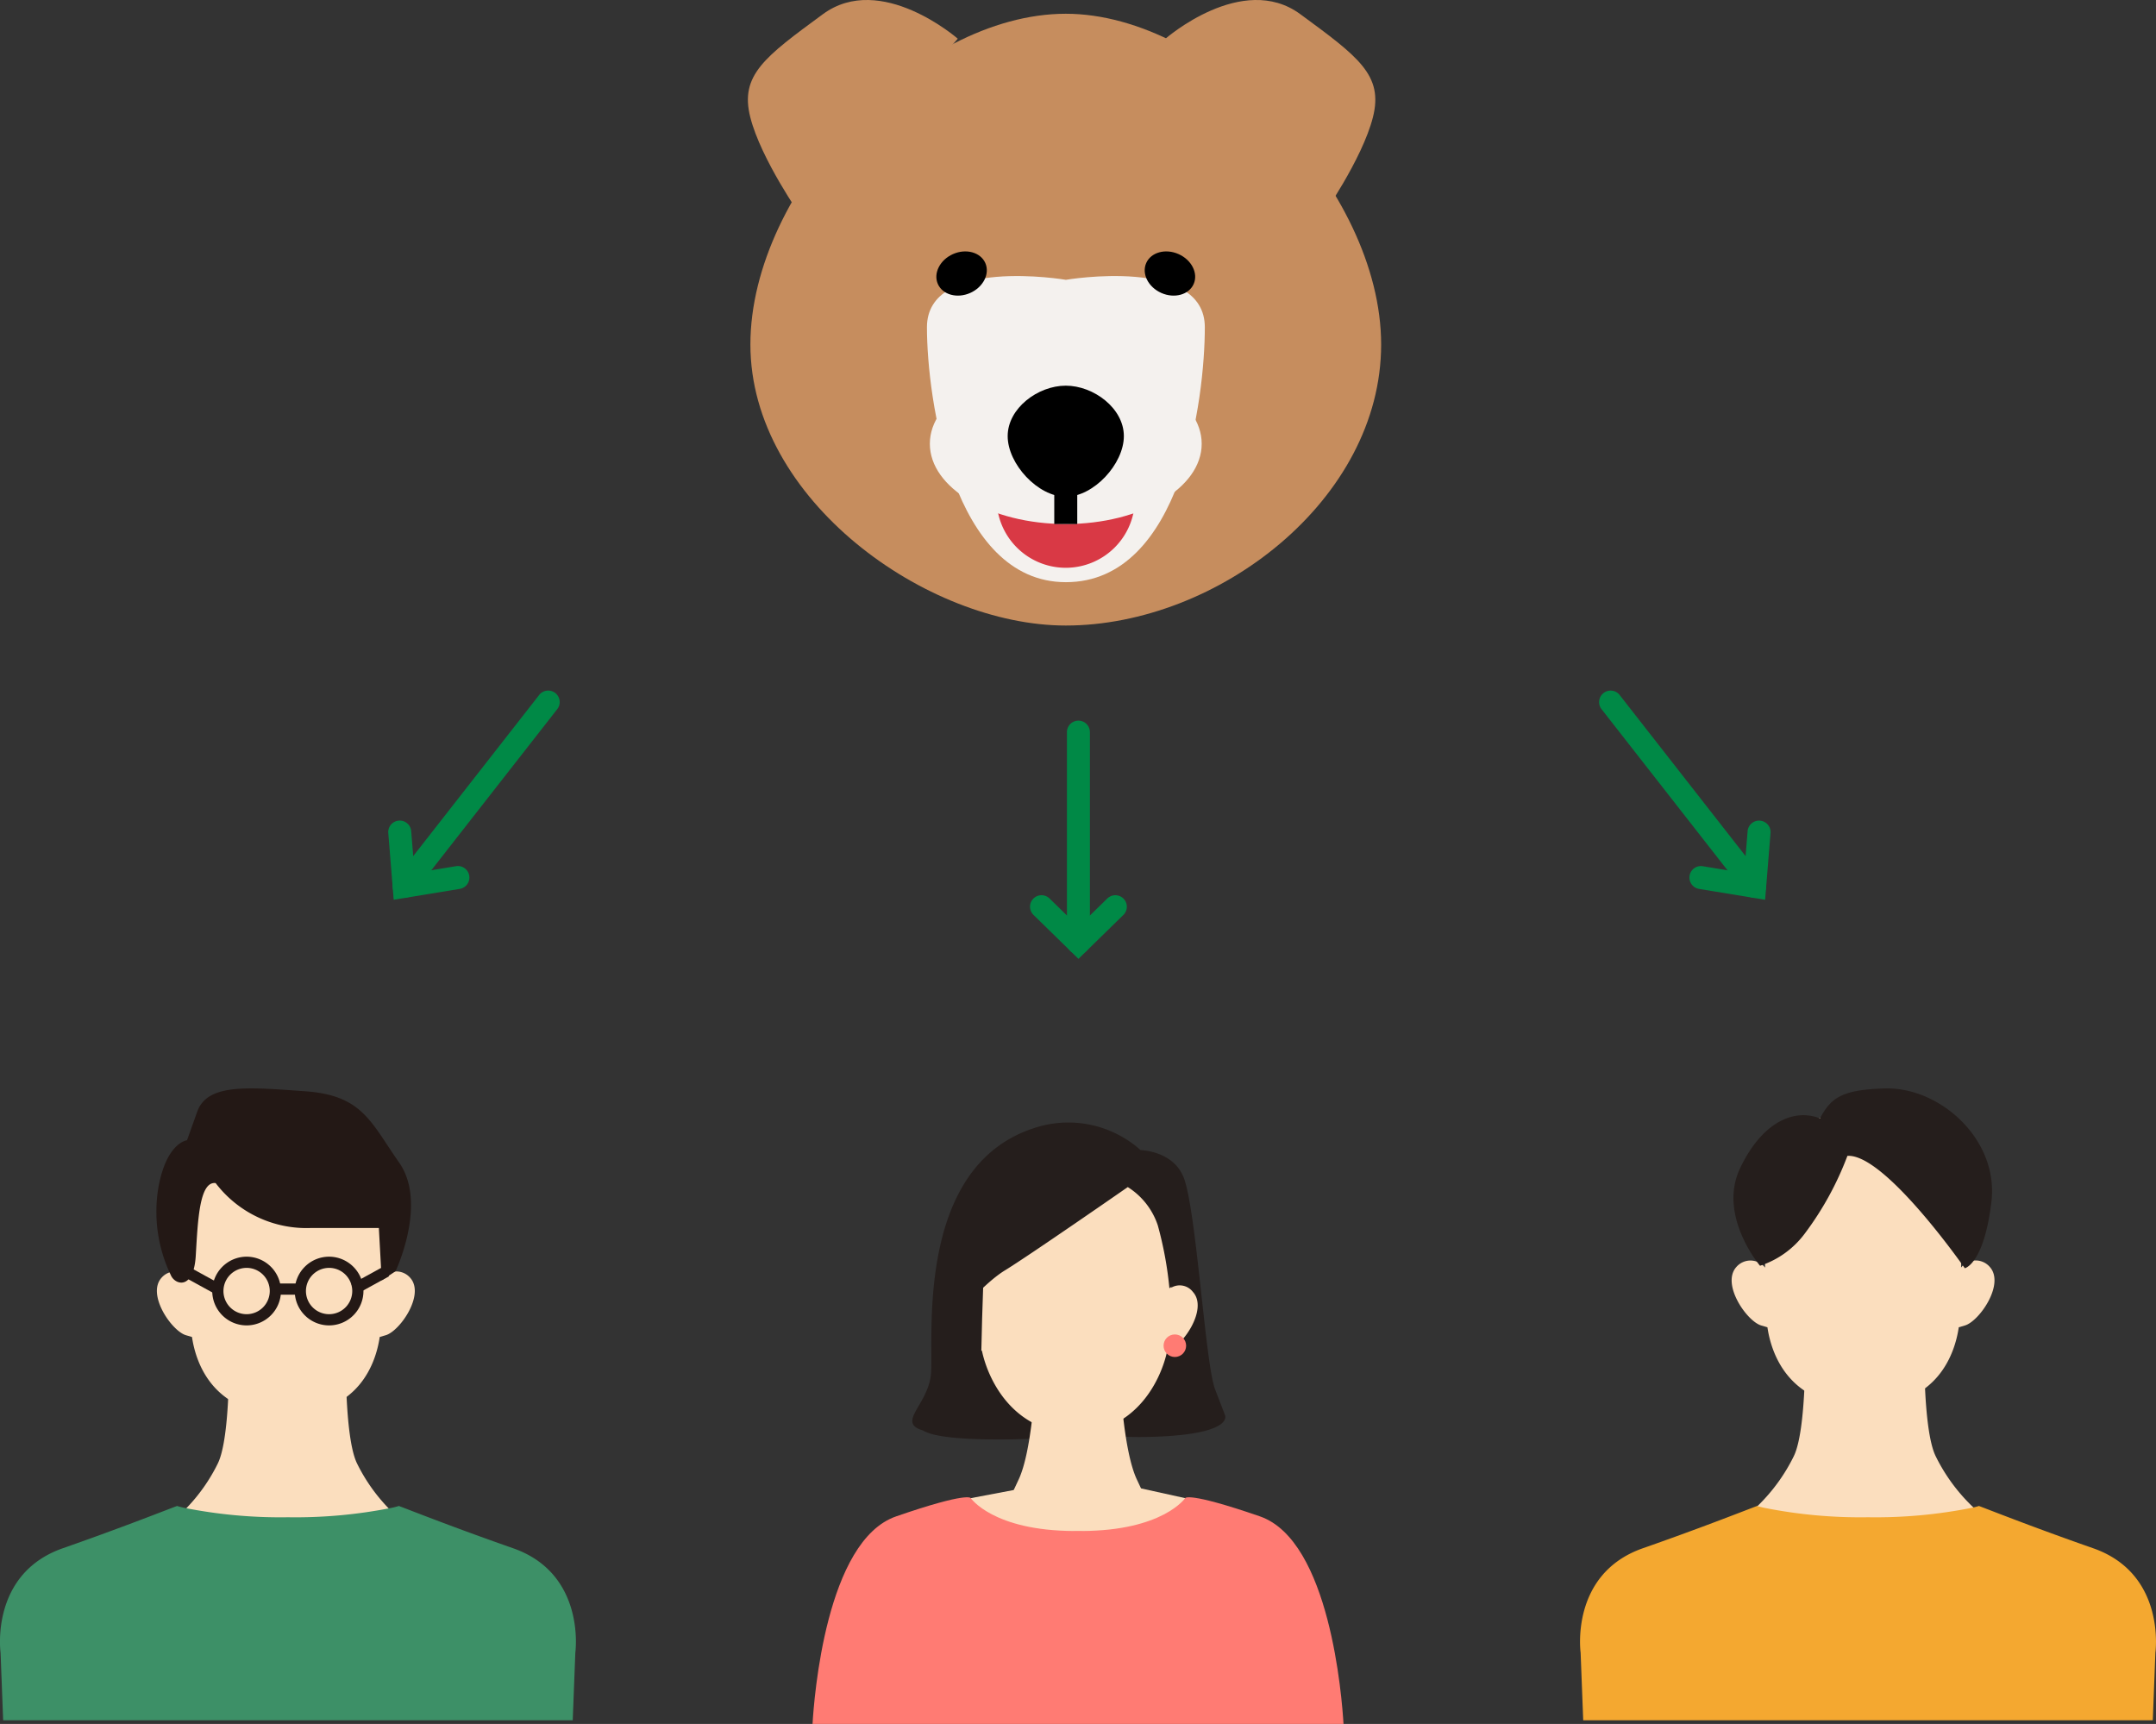
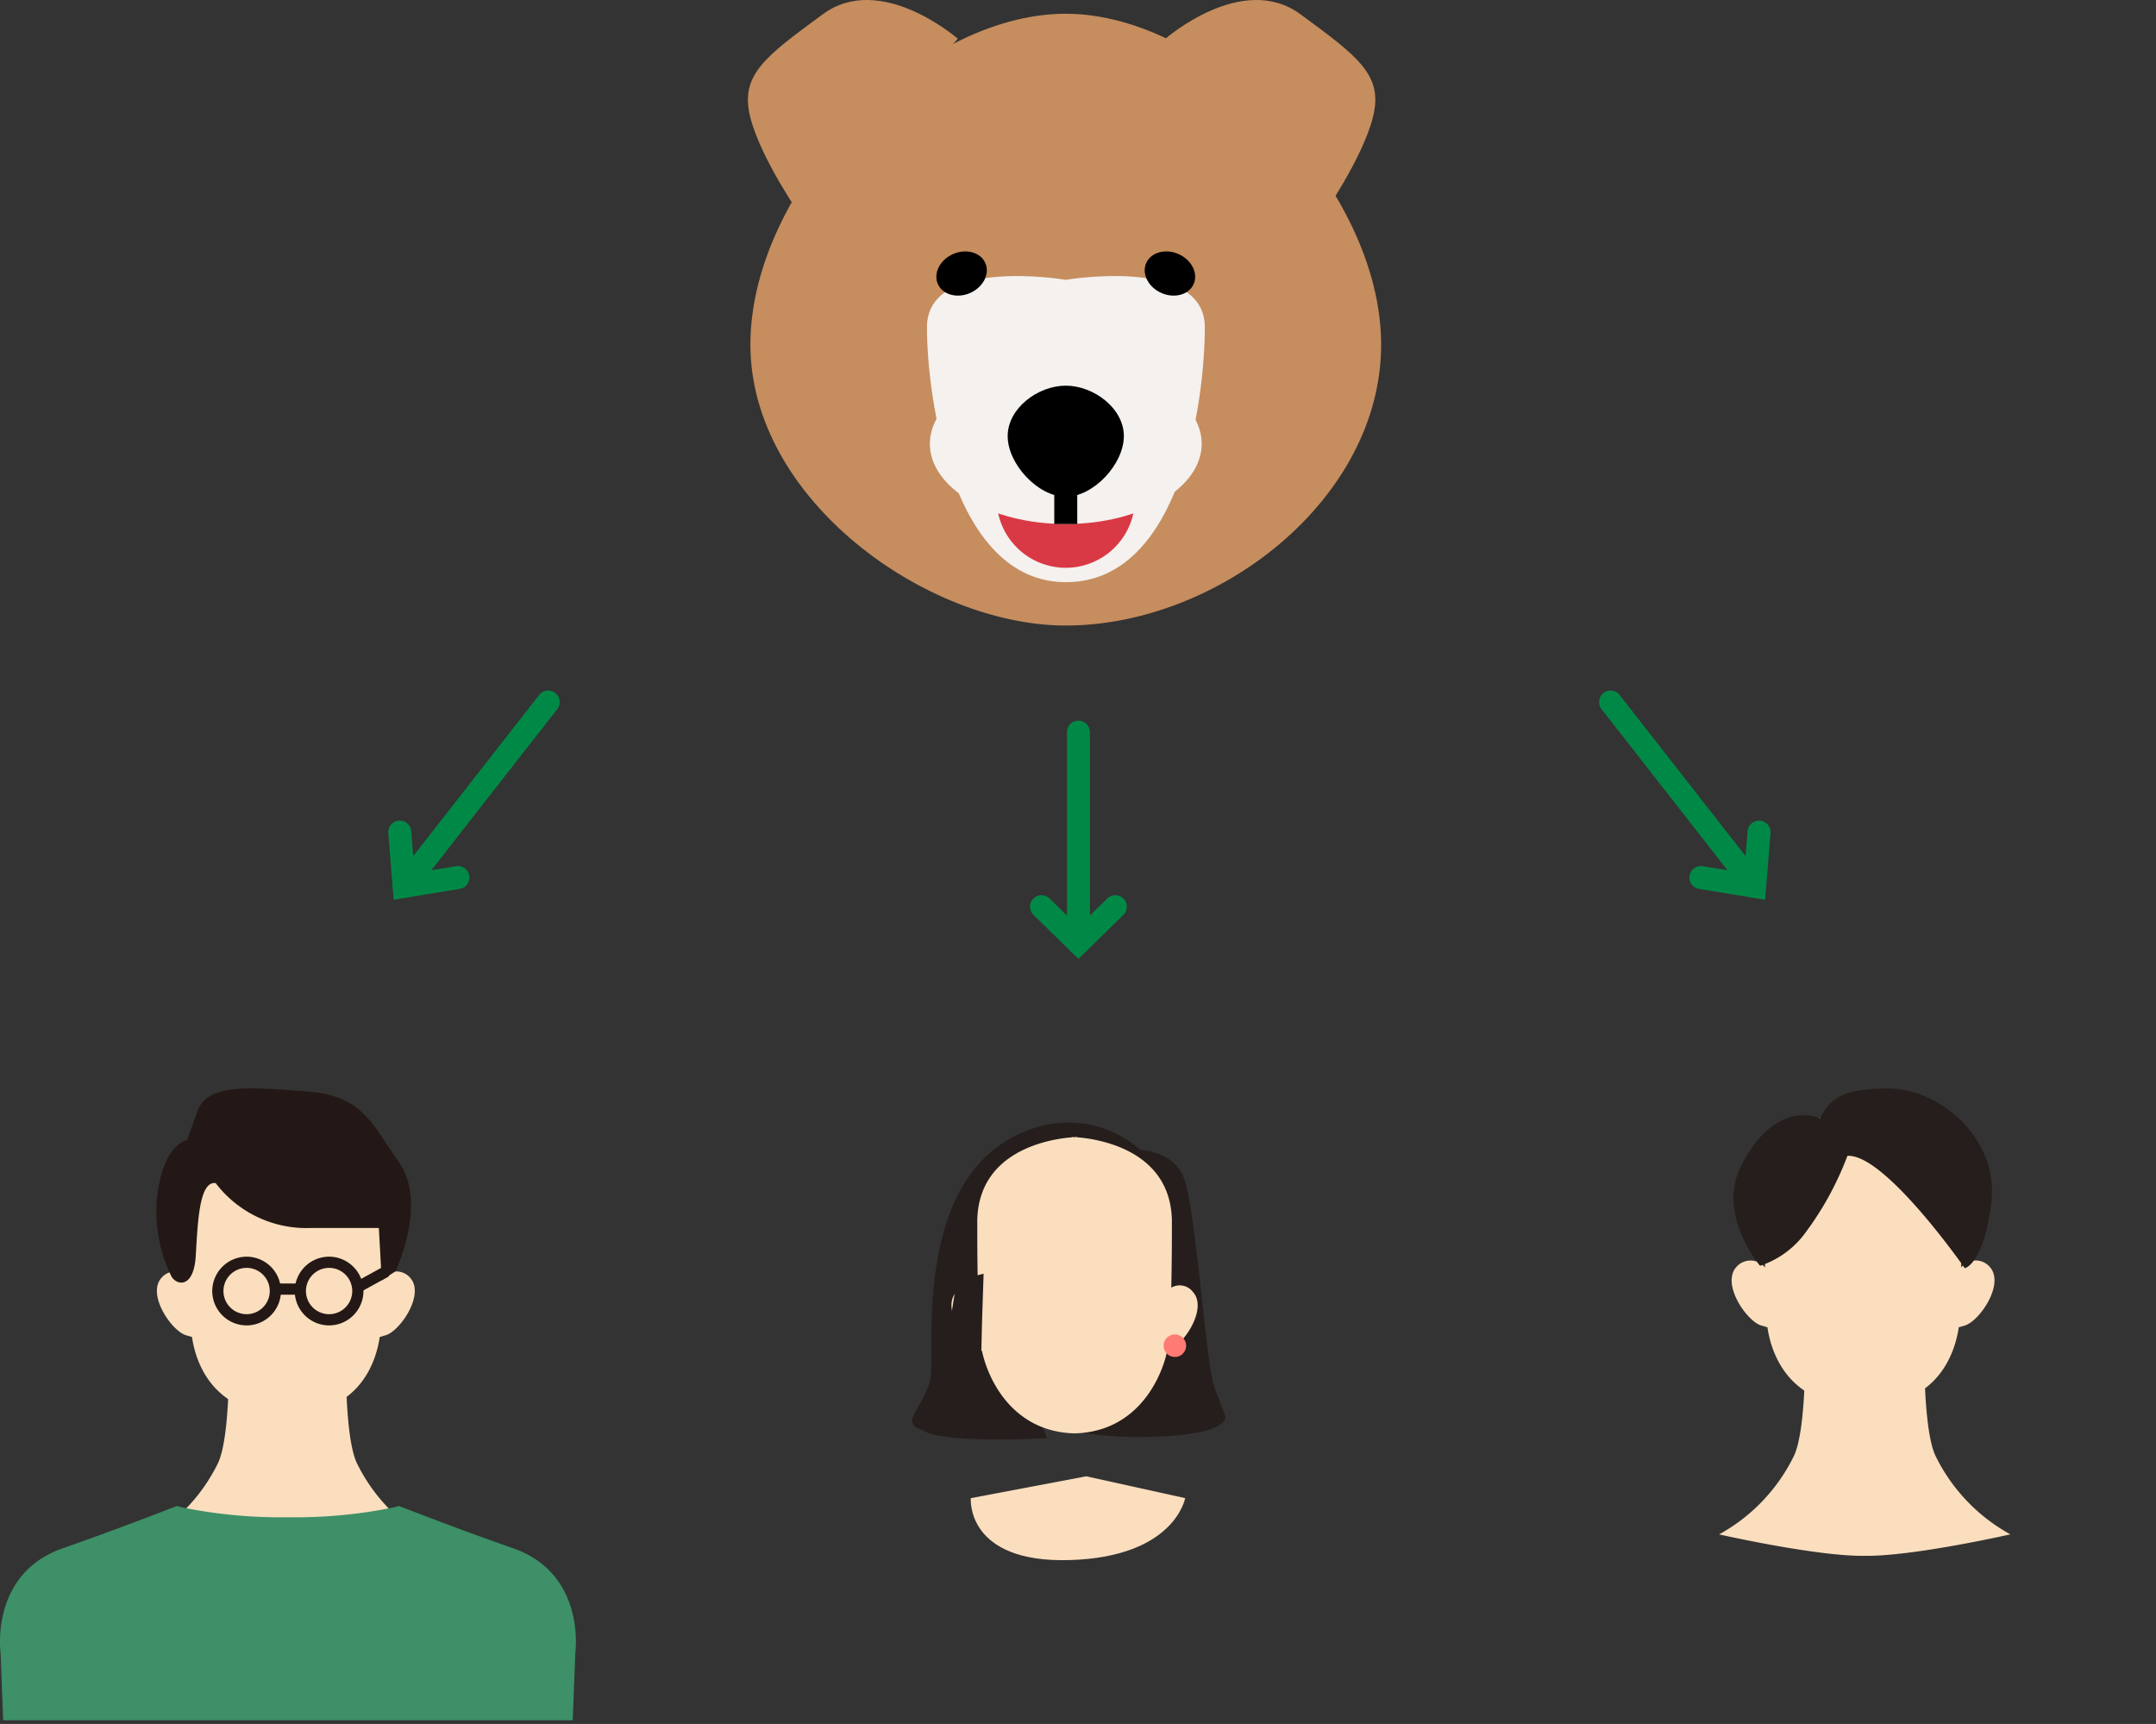
<svg xmlns="http://www.w3.org/2000/svg" width="187.651" height="150.04" viewBox="0 0 187.651 150.04">
  <rect x="0" y="0" width="187.651" height="150.04" fill="#333333" stroke="none" />
  <g transform="translate(-204.349 -2252.279)">
    <g transform="translate(1190.777 2213.296)">
      <path d="M-865.456,73.158c0,13.508-14.215,24.459-27.449,24.459-12.1,0-27.449-10.951-27.449-24.459s14.5-28.786,27.449-28.786C-880.173,44.372-865.456,59.65-865.456,73.158Z" transform="translate(-0.762 -4.192)" fill="#c68d5e" />
      <path d="M-826.984,151.606c0,6.188-2.005,22.187-12.093,22.187-9.855,0-12.093-16-12.093-22.187s12.093-4.129,12.093-4.129S-826.984,145.418-826.984,151.606Z" transform="translate(-54.58 -84.141)" fill="#f4f1ee" />
      <path d="M-811.838,234.357a6.021,6.021,0,0,1-6.021,6.021,6.021,6.021,0,0,1-6.021-6.021" transform="translate(-75.809 -151.979)" fill="#d93945" />
      <ellipse cx="11.83" cy="6.984" rx="11.83" ry="6.984" transform="translate(-905.497 70.623)" fill="#f4f1ee" />
      <g transform="translate(-905.549 60.181)">
        <ellipse cx="2.258" cy="1.85" rx="2.258" ry="1.85" transform="translate(0 1.834) rotate(-23.961)" />
        <ellipse cx="1.85" cy="2.258" rx="1.85" ry="2.258" transform="translate(18.134 3.381) rotate(-66.039)" />
      </g>
      <path d="M-809.425,194.5c0-2.425-2.632-4.39-5.056-4.39s-5.056,1.965-5.056,4.39,2.632,5.278,5.056,5.278S-809.425,196.926-809.425,194.5Z" transform="translate(-79.186 -117.561)" />
      <g transform="translate(-921.334 38.983)">
        <path d="M-903.068,42.352s-6.688-5.847-11.737-2.136-7.252,5.3-6.321,8.971,4.457,8.679,4.457,8.679Z" transform="translate(921.334 -38.983)" fill="#c68d5e" />
        <path d="M-757.7,42.352s6.688-5.847,11.737-2.136,7.252,5.3,6.321,8.971-4.457,8.679-4.457,8.679Z" transform="translate(794.043 -38.983)" fill="#c68d5e" />
      </g>
      <path d="M1,3.034H-1V0H1Z" transform="translate(-893.668 81.557)" />
    </g>
    <g transform="matrix(-0.616, 0.788, -0.788, -0.616, 254.593, 2315.361)">
      <path d="M20.355,1H0A1,1,0,0,1-1,0,1,1,0,0,1,0-1H20.355a1,1,0,0,1,1,1A1,1,0,0,1,20.355,1Z" transform="translate(0 3.211)" fill="#008946" />
      <path d="M0,7.423A1,1,0,0,1-.735,7.1,1,1,0,0,1-.678,5.687L2.01,3.211-.678.736A1,1,0,0,1-.736-.678,1,1,0,0,1,.678-.736L4.962,3.211.678,7.158A1,1,0,0,1,0,7.423Z" transform="translate(16.869 0)" fill="#008946" />
    </g>
    <g transform="matrix(0.616, 0.788, -0.788, 0.616, 347.061, 2311.407)">
      <path d="M0,1A1,1,0,0,1-1,0,1,1,0,0,1,0-1H20.355a1,1,0,0,1,1,1,1,1,0,0,1-1,1Z" transform="translate(0 3.211)" fill="#008946" />
      <path d="M0,7.423A1,1,0,0,1-.736,7.1,1,1,0,0,1-.678,5.687L2.01,3.211-.678.735A1,1,0,0,1-.735-.678,1,1,0,0,1,.678-.735L4.962,3.211.678,7.158A1,1,0,0,1,0,7.423Z" transform="translate(16.87 0)" fill="#008946" />
    </g>
    <g transform="translate(4272.979 1469.215) rotate(90)">
      <path d="M18.334,1H0A1,1,0,0,1-1,0,1,1,0,0,1,0-1H18.334a1,1,0,0,1,1,1A1,1,0,0,1,18.334,1Z" transform="translate(846.785 3974.768)" fill="#008946" />
      <path d="M899.551,3978.979a1,1,0,0,1-.715-1.7l2.456-2.512-2.456-2.512a1,1,0,1,1,1.43-1.4l3.823,3.91-3.823,3.91A1,1,0,0,1,899.551,3978.979Z" transform="translate(-37.572)" fill="#008946" />
    </g>
    <g transform="translate(988.688 3336.646)">
      <path d="M-731.779-969.394a1.592,1.592,0,0,0-2.447.063l.169-6.414c-.183-6.971-8.522-7.069-8.537-7.069h0c-.015,0-8.354.1-8.537,7.069l.169,6.414a1.591,1.591,0,0,0-2.446-.063c-1.324,1.456.883,4.643,2.119,5.006l.527.155c.311,2.122,1.724,6.756,8.169,6.757h0c6.445,0,7.858-4.634,8.169-6.757l.527-.155C-732.662-964.751-730.455-967.938-731.779-969.394Z" transform="translate(-16.866 -3.771)" fill="#fbdebe" />
      <path d="M-731.346-922.439a15.306,15.306,0,0,1-6.381-6.673c-1.14-2.32-.973-10.07-.973-10.07l-5.086.313-5.086-.313s.167,7.75-.973,10.07a15.307,15.307,0,0,1-6.38,6.673s8.372,1.9,12.44,1.831C-739.719-920.543-731.346-922.439-731.346-922.439Z" transform="translate(-15.536 -27.883)" fill="#fbdebe" />
      <path d="M-739.681-904.74c-4.769-1.669-8.164-3-9.934-3.678l-.025-.009v.016c-.175.048-.354.1-.547.141a42.755,42.755,0,0,1-9.089.833,42.756,42.756,0,0,1-9.089-.833c-.193-.045-.372-.093-.547-.141v-.016l-.025.009c-1.77.675-5.165,2.009-9.934,3.678-6.376,2.232-5.419,9.085-5.419,9.085l.226,5.886h49.574l.226-5.886S-733.306-902.508-739.681-904.74Z" transform="translate(0 -44.878)" fill="#3d9067" />
      <path d="M-748.772-981.4a9.935,9.935,0,0,0,8.346,3.907h5.86l.25,4.561,1.2-.792s2.807-5.9.321-9.451-3.2-5.86-8.168-6.214-8.523-.71-9.411,1.775l-.888,2.486s-1.776.178-2.486,4.084a12.748,12.748,0,0,0,1.066,7.635c.355.888,2,1.361,2.18-1.658S-750.193-981.576-748.772-981.4Z" transform="translate(-16.799)" fill="#231815" />
      <path d="M-740.059-950.925a2.994,2.994,0,0,1-2.991-2.99,3,3,0,0,1,2.991-2.991,2.994,2.994,0,0,1,2.99,2.991A2.994,2.994,0,0,1-740.059-950.925Zm0-5.006a2.018,2.018,0,0,0-2.016,2.016,2.018,2.018,0,0,0,2.016,2.015,2.018,2.018,0,0,0,2.015-2.015A2.018,2.018,0,0,0-740.059-955.932Z" transform="translate(-22.816 -18.088)" fill="#231815" />
      <path d="M-724.01-950.925a2.994,2.994,0,0,1-2.99-2.99,2.994,2.994,0,0,1,2.99-2.991,3,3,0,0,1,2.991,2.991A2.994,2.994,0,0,1-724.01-950.925Zm0-5.006a2.018,2.018,0,0,0-2.015,2.016,2.018,2.018,0,0,0,2.015,2.015,2.018,2.018,0,0,0,2.016-2.015A2.018,2.018,0,0,0-724.01-955.932Z" transform="translate(-31.686 -18.088)" fill="#231815" />
-       <rect width="0.975" height="3.194" transform="translate(-768.413 -973.283) rotate(-61.218)" fill="#231815" />
      <rect width="3.194" height="0.975" transform="translate(-753.75 -972.6) rotate(-28.794)" fill="#231815" />
      <rect width="2.285" height="0.975" transform="translate(-760.71 -972.66)" fill="#231815" />
    </g>
    <g transform="translate(1052.563 3162.637)">
      <path d="M-734.286-805.824a35.184,35.184,0,0,1-7.337,4.778c-4.265,2.047,1.24,15.853,1.24,15.853s-8.917.527-10.794-.667c-2.3-.682.341-2.133.682-4.777.33-2.561-1.611-18,8.871-21.5a9.429,9.429,0,0,1,9.384,1.876s2.842.052,3.754,2.389c1.1,2.816,1.878,16.209,2.731,18.427l.853,2.218s.853,1.536-5.289,1.877-9.384-.852-9.384-.852,5.63-6.484,6.483-12.115S-734.286-805.824-734.286-805.824Z" transform="translate(-16.703)" fill="#251e1c" />
      <path d="M-721.12-795.488a1.445,1.445,0,0,0-1.881-.371c.066-2.969.052-5.911.052-5.911-.161-6.123-6.489-7.037-8.241-7.174v-.026s-.094,0-.228.01-.228-.01-.228-.01v.026c-1.752.137-8.079,1.052-8.24,7.175,0,0-.014,2.942.052,5.911a1.444,1.444,0,0,0-1.881.371c-1.349,1.483.9,4.728,2.158,5.1l.075.022c.528,2.5,2.633,6.927,7.831,7.18,0,0,.465.005.467,0,5.2-.254,7.3-4.677,7.83-7.181l.075-.022C-722.019-790.759-719.771-794-721.12-795.488Z" transform="translate(-23.268 -2.43)" fill="#fbdebe" />
-       <path d="M-715.788-734.945l-1.126-2.409c-1.127-2.409-1.409-8.055-1.409-8.055l-3.731.135-3.731-.135s-.281,5.645-1.407,8.055l-.43.92-.7,1.49a30.114,30.114,0,0,0,4.576.757l1.619.063v.005l.071,0,.07,0v-.005l1.619-.064A30.085,30.085,0,0,0-715.788-734.945Z" transform="translate(-32.357 -44.249)" fill="#fbdebe" />
      <path d="M-737.228-720.746s-.472,5.67,8.645,5.389,10.013-5.39,10.013-5.39l-8.611-1.9Z" transform="translate(-26.492 -59.223)" fill="#fbdebe" />
      <g transform="translate(-777.496 -780.045)">
-         <path d="M-738.56-715.644c-6.326-2.183-6.5-1.585-6.5-1.585s-1.936,2.83-8.985,2.861v-.006c-.117,0-.229,0-.344,0s-.226,0-.344,0v.006c-7.049-.03-8.985-2.859-8.985-2.859s-.176-.6-6.5,1.586c-6.1,2.107-7.144,15.787-7.275,18.064l46.214,0C-731.415-699.858-732.458-713.538-738.56-715.644Z" transform="translate(777.496 717.304)" fill="#ff7b73" />
-       </g>
+         </g>
      <circle cx="0.982" cy="0.982" r="0.982" transform="translate(-746.941 -794.218)" fill="#ff7b73" />
-       <path d="M-728.11-805.884s-8.566,5.95-10.707,7.258-5.324,5.217-5.324,5.217-.068-11.091,5.2-14.973c4.075-3,6.88-2.486,6.88-2.486s9.25,2.368,9.419,8.077a34.475,34.475,0,0,1,.026,4.355l-1.87,1.36a31.951,31.951,0,0,0-1.011-5.477A6.271,6.271,0,0,0-728.11-805.884Z" transform="translate(-21.946 -1.158)" fill="#251e1c" />
      <path d="M-740.792-774.181s-.28,7.574-.187,8.322-3.366,0-3.366,0l1.215-7.761Z" transform="translate(-21.812 -25.319)" fill="#251e1c" />
    </g>
    <g transform="translate(1126 2943.663)">
      <path d="M-721.457-577.575a1.622,1.622,0,0,0-2.494.064l.172-6.538c-.187-7.106-8.686-7.2-8.7-7.2h0c-.015,0-8.515.1-8.7,7.206l.173,6.538a1.622,1.622,0,0,0-2.494-.064c-1.35,1.485.9,4.732,2.16,5.1l.537.158c.318,2.163,1.758,6.886,8.327,6.886h0c6.569,0,8.009-4.724,8.326-6.888l.537-.158C-722.356-572.843-720.107-576.091-721.457-577.575Z" transform="translate(-27.017 -3.553)" fill="#fbdebe" />
      <path d="M-721.765-516.059a15.605,15.605,0,0,1-6.5-6.8c-1.162-2.365-.993-10.264-.993-10.264l-5.184.319-5.185-.318s.171,7.9-.991,10.265a15.6,15.6,0,0,1-6.5,6.8s8.534,1.932,12.68,1.865C-730.3-514.126-721.765-516.059-721.765-516.059Z" transform="translate(-24.91 -41.784)" fill="#fbdebe" />
      <path d="M-733.527-590.785a27.167,27.167,0,0,1-3.694,6.738,7.911,7.911,0,0,1-3.912,2.826s-3.7-4.347-1.74-8.477,4.781-5.216,6.955-4.347c.951-1.766,1.847-2.5,5.651-2.609,4.78-.137,9.924,4.436,9.273,9.869s-2.316,5.78-2.316,5.78S-730.267-591-733.527-590.785Z" transform="translate(-27.331)" fill="#251e1c" />
    </g>
-     <path d="M-739.681-904.74c-4.769-1.669-8.164-3-9.934-3.678l-.025-.009v.016c-.175.048-.354.1-.547.141a42.755,42.755,0,0,1-9.089.833,42.756,42.756,0,0,1-9.089-.833c-.193-.045-.372-.093-.547-.141v-.016l-.025.009c-1.77.675-5.165,2.009-9.934,3.678-6.376,2.232-5.419,9.085-5.419,9.085l.226,5.886h49.574l.226-5.886S-733.306-902.508-739.681-904.74Z" transform="translate(1126.211 3291.768)" fill="#f4a830" />
  </g>
</svg>